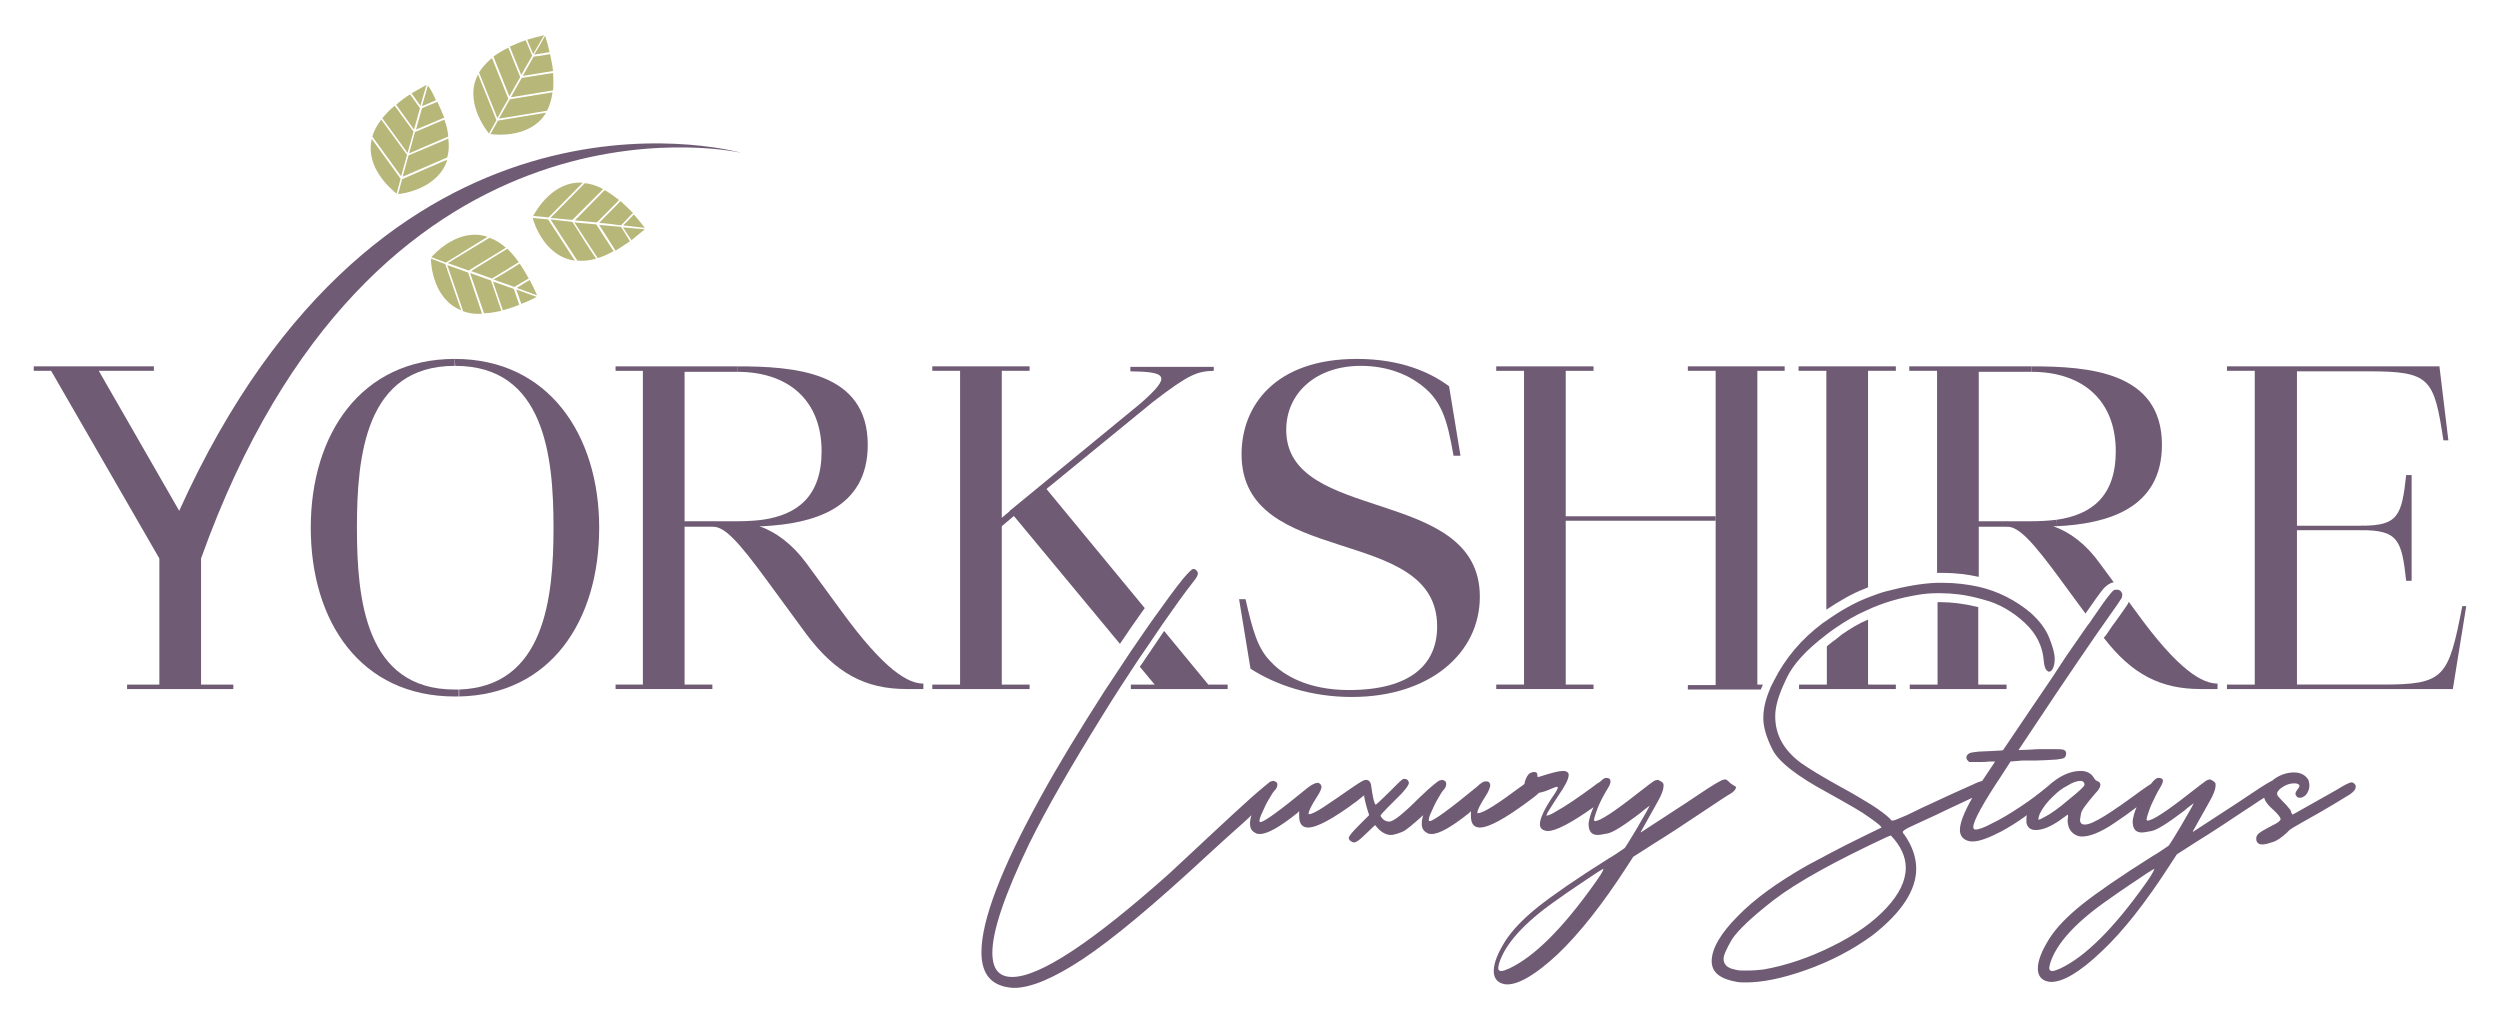
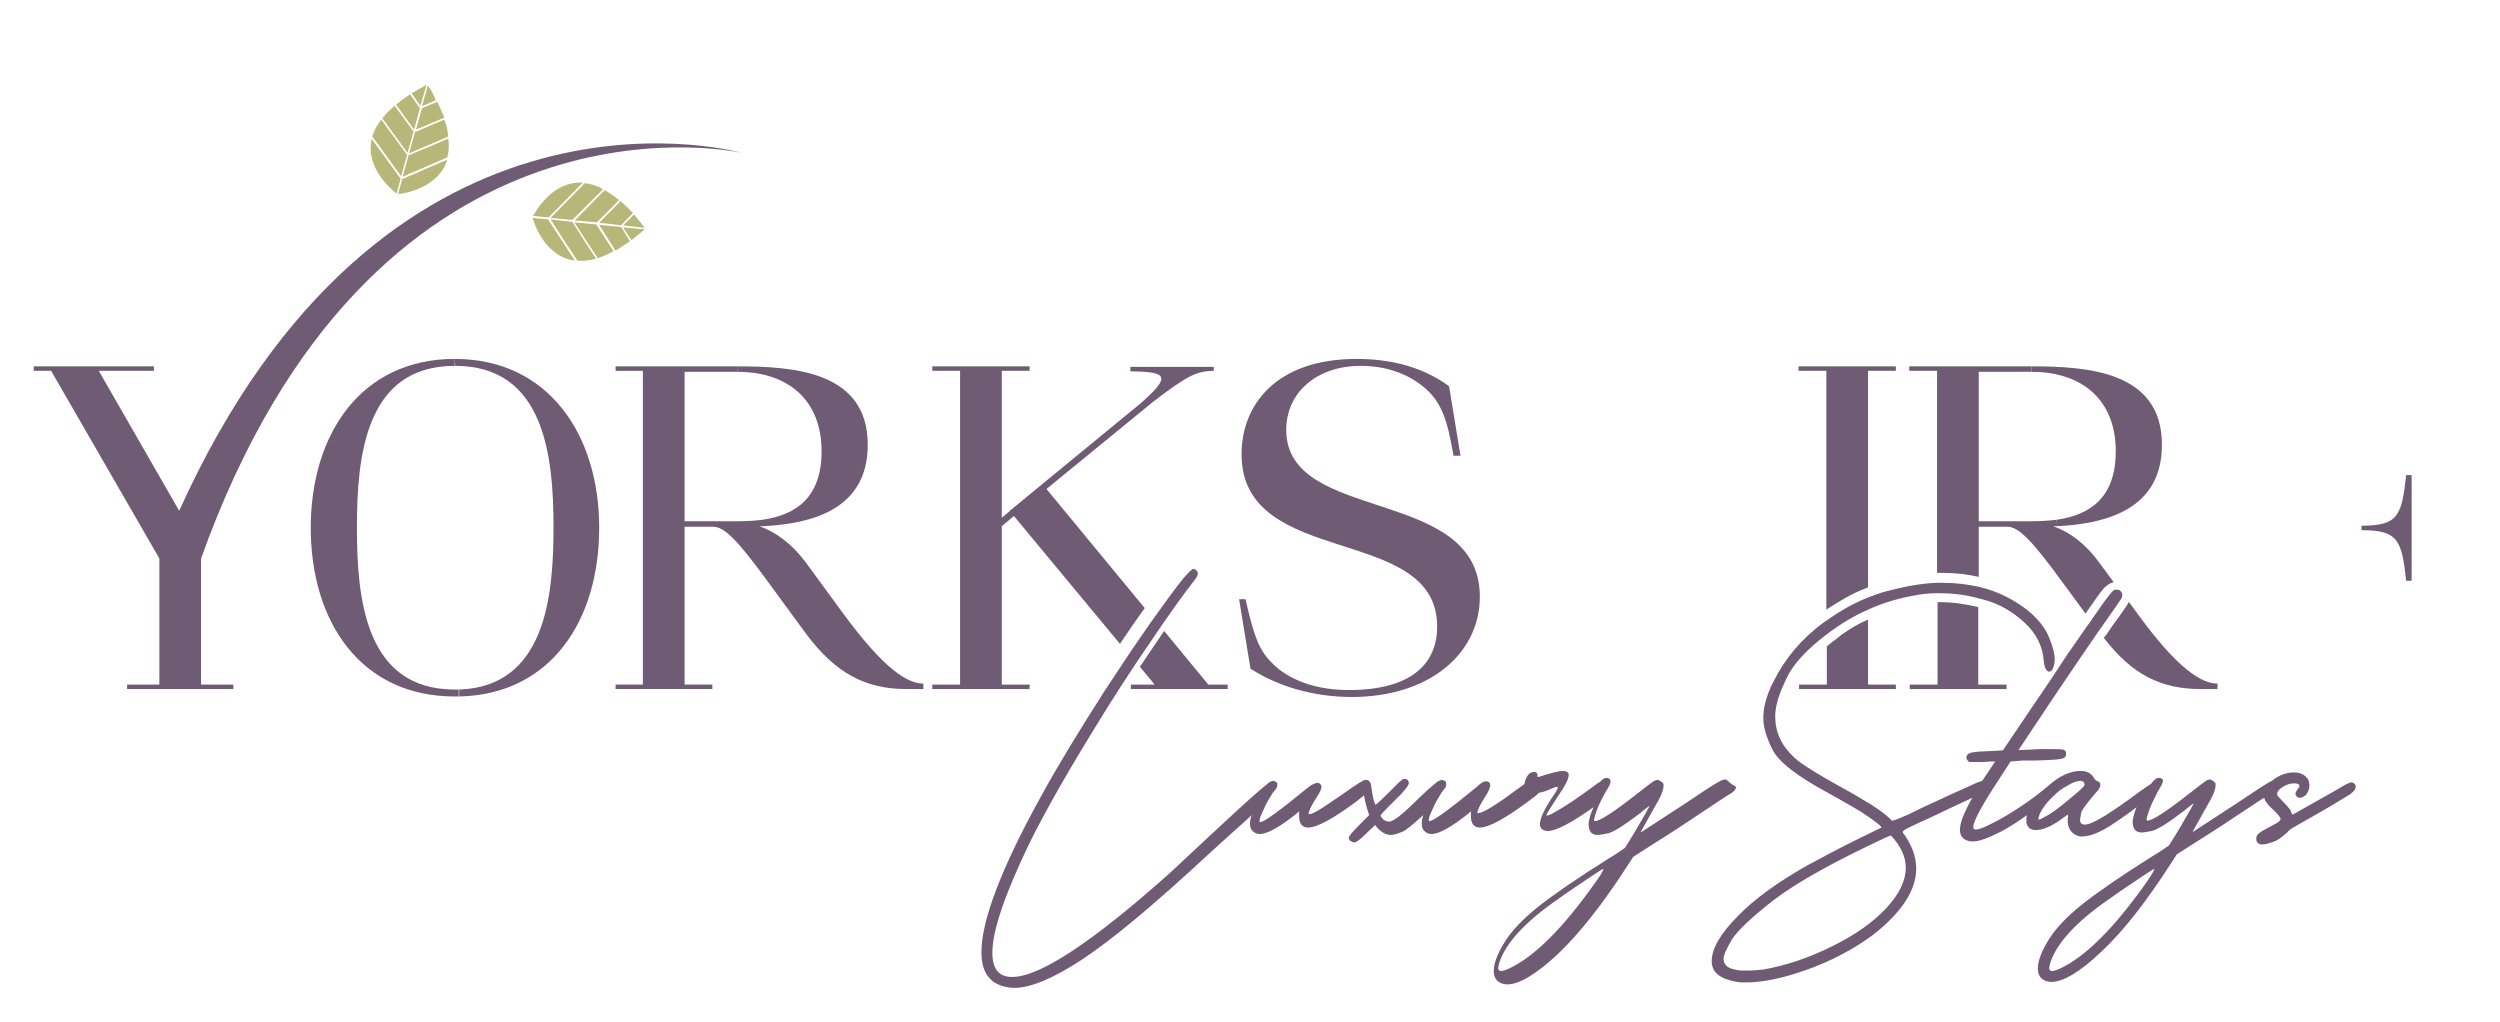
<svg xmlns="http://www.w3.org/2000/svg" version="1.1" id="Layer_1" x="0px" y="0px" viewBox="0 0 503.6 205.8" style="enable-background:new 0 0 503.6 205.8;" xml:space="preserve">
  <style type="text/css">
	.st0{fill:#B7B779;}
	.st1{fill:#705B75;}
</style>
  <g>
    <g>
-       <path class="st0" d="M96.3,15c-2.8,5.3,1.4,10.9,2.2,11.9c0.5-0.9,1-1.8,1.5-2.7L96.3,15z M99.1,11.7c-1.1,0.9-2,1.9-2.6,2.9    l3.7,9.2c0.7-1.3,1.4-2.6,2.2-3.9L99.1,11.7z M102.4,9.6c-1.2,0.6-2.2,1.2-3,1.8l3.2,8c0.7-1.3,1.5-2.6,2.2-3.9v0    C104.8,15.6,102.4,9.6,102.4,9.6z M105.9,8.1c-1.2,0.4-2.3,0.9-3.2,1.3c0.8,1.9,1.5,3.8,2.3,5.7c0.7-1.3,1.5-2.6,2.2-3.9    L105.9,8.1z M106.2,8c0.4,1,0.8,1.9,1.2,2.9l2.2-3.8C108.3,7.4,107.2,7.7,106.2,8z M100.3,24.3c-0.5,0.9-1,1.8-1.5,2.7    c1.2,0.2,8.2,0.8,11.2-4.3C110,22.7,102.7,23.9,100.3,24.3z M109.8,7.2c-0.7,1.3-1.4,2.5-2.2,3.8l3.1-0.5    C110.5,9.5,110.2,8.4,109.8,7.2z M102.7,20l-2.2,3.9c0,0,9.3-1.5,9.7-1.6c0.5-1,0.9-2.2,1.1-3.7C111.3,18.6,105.1,19.6,102.7,20z     M110.8,10.9c-1.1,0.2-2.2,0.4-3.3,0.5c-0.7,1.3-1.5,2.6-2.2,3.9l6.1-1C111.3,13.3,111.1,12.2,110.8,10.9z M111.4,14.7    c-2.1,0.3-4.2,0.7-6.3,1c-0.7,1.3-1.5,2.6-2.2,3.9l8.5-1.4C111.5,17.2,111.5,16,111.4,14.7z" />
      <path class="st0" d="M74.9,28c-1.4,5.8,4,10.2,5,11c0.3-1,0.5-2,0.8-3L74.9,28z M76.8,24.1c-0.9,1.2-1.5,2.3-1.8,3.4l5.8,8    c0.4-1.4,0.8-2.9,1.2-4.3L76.8,24.1z M79.5,21.3c-1,0.8-1.8,1.7-2.5,2.5l5.1,7c0.4-1.4,0.8-2.9,1.2-4.3l0,0    C83.3,26.5,79.5,21.3,79.5,21.3z M82.6,19c-1.1,0.7-2,1.4-2.8,2.1c1.2,1.7,2.4,3.3,3.6,5c0.4-1.4,0.8-2.9,1.2-4.3L82.6,19z     M82.9,18.8c0.6,0.8,1.2,1.7,1.8,2.5l1.2-4.2C84.8,17.7,83.8,18.3,82.9,18.8z M81,36.1c-0.3,1-0.5,2-0.8,3    c1.2-0.1,8.1-1.2,9.9-6.9C90.1,32.1,83.3,35.1,81,36.1z M86.2,17.2c-0.4,1.4-0.8,2.8-1.2,4.2l2.8-1.2    C87.4,19.2,86.9,18.2,86.2,17.2z M82.3,31.3l-1.2,4.3c0,0,8.6-3.7,9-3.9c0.3-1.1,0.4-2.4,0.2-3.8C90.4,27.9,84.7,30.3,82.3,31.3z     M88.1,20.5c-1,0.4-2.1,0.9-3.1,1.3c-0.4,1.4-0.8,2.9-1.2,4.3l5.7-2.4C89.1,22.7,88.6,21.6,88.1,20.5z M89.5,24.1    c-2,0.8-3.9,1.7-5.9,2.5c-0.4,1.4-0.8,2.9-1.2,4.3l7.9-3.4C90.2,26.4,90,25.3,89.5,24.1z" />
      <path class="st0" d="M117.4,36.8c-6-0.4-9.4,5.6-10,6.7c1,0.1,2.1,0.2,3.1,0.3L117.4,36.8z M121.5,38.1c-1.3-0.7-2.5-1.1-3.7-1.2    l-6.9,7c1.5,0.1,2.9,0.3,4.4,0.4L121.5,38.1z M124.7,40.3c-1-0.8-2-1.5-2.9-2l-6,6.1c1.5,0.1,3,0.3,4.4,0.4l0,0    C120.2,44.9,124.7,40.3,124.7,40.3z M127.5,42.9c-0.9-0.9-1.7-1.7-2.5-2.4c-1.4,1.5-2.9,2.9-4.3,4.4c1.5,0.1,3,0.3,4.4,0.5    L127.5,42.9z M127.7,43.2c-0.7,0.7-1.4,1.5-2.2,2.2l4.4,0.5C129.1,44.9,128.4,44,127.7,43.2z M110.4,44.2c-1-0.1-2-0.2-3.1-0.3    c0.3,1.2,2.5,7.8,8.5,8.6C115.8,52.5,111.8,46.3,110.4,44.2z M129.9,46.2c-1.5-0.1-2.9-0.3-4.4-0.4l1.7,2.6    C128,47.7,128.9,47,129.9,46.2z M115.3,44.7l-4.4-0.5c0,0,5.1,7.9,5.4,8.3c1.1,0.1,2.4,0,3.8-0.4C120,52.1,116.6,46.8,115.3,44.7z     M126.9,48.6c-0.6-1-1.2-1.9-1.8-2.9c-1.5-0.1-3-0.3-4.4-0.4l3.3,5.2C124.9,49.9,125.9,49.3,126.9,48.6z M123.6,50.6    c-1.2-1.8-2.3-3.6-3.5-5.4c-1.5-0.1-3-0.3-4.4-0.4l4.7,7.2C121.4,51.7,122.5,51.2,123.6,50.6z" />
-       <path class="st0" d="M98.2,47.7c-5.7-1.9-10.5,3.2-11.3,4.1c1,0.4,1.9,0.7,2.9,1.1L98.2,47.7z M101.9,49.9c-1.1-1-2.2-1.6-3.3-2    L90.2,53c1.4,0.5,2.8,1,4.2,1.5L101.9,49.9z M104.5,52.8c-0.8-1.1-1.5-1.9-2.3-2.7l-7.3,4.5c1.4,0.5,2.8,1,4.2,1.5l0,0    C99,56.2,104.5,52.8,104.5,52.8z M106.5,56.1c-0.6-1.1-1.2-2.1-1.8-3c-1.8,1.1-3.5,2.2-5.3,3.2c1.4,0.5,2.8,1,4.2,1.5L106.5,56.1z     M106.7,56.4c-0.9,0.5-1.8,1.1-2.6,1.6l4.1,1.5C107.7,58.4,107.2,57.3,106.7,56.4z M89.7,53.2c-1-0.4-1.9-0.7-2.9-1.1    c0,1.2,0.5,8.2,6.1,10.4C92.9,62.5,90.5,55.6,89.7,53.2z M108.1,59.8c-1.4-0.5-2.8-1-4.1-1.5l1,2.9    C105.9,60.9,107,60.4,108.1,59.8z M94.3,54.9l-4.2-1.5c0,0,3.1,8.9,3.2,9.3c1.1,0.4,2.3,0.6,3.8,0.5    C97.1,63.2,95.1,57.2,94.3,54.9z M104.6,61.4c-0.4-1.1-0.7-2.1-1.1-3.2c-1.4-0.5-2.8-1-4.2-1.5l2,5.8    C102.3,62.2,103.4,61.9,104.6,61.4z M101,62.6c-0.7-2-1.4-4.1-2.1-6.1c-1.4-0.5-2.8-1-4.2-1.5l2.8,8.1    C98.5,63.1,99.7,62.9,101,62.6z" />
    </g>
    <g>
      <g>
        <g id="XMLID_00000006709217470077343620000011032750585902828198_">
          <g>
-             <path class="st1" d="M496.8,122.1l-2.7,16.7h-45.5v-0.9h5.6V74.7h-5.6v-0.9h42.8l1.8,14.9h-1c-1.9-12.6-2.7-13.9-15.2-13.9       h-14.3v31.1h13.2v0.9h-13.2v31.1h17.1c12.6,0,13.4-1.3,16.2-15.8H496.8z" />
            <path class="st1" d="M485.8,95.6V117h-1.1c-0.9-8.2-1.6-10.2-9-10.2v-0.9c7.4,0,8.1-2,9-10.2H485.8z" />
            <path class="st1" d="M446.7,137.7v1.1h-3.4c-8,0-13.8-2.9-19.5-10.3c0.1-0.2,0.2-0.3,0.4-0.5c1-1.5,1.7-2.5,2.1-3       c1.1-1.5,1.9-2.7,2.3-3.3c0.1-0.2,0.2-0.3,0.2-0.5l1.4,1.9C438.9,135.2,443.7,137.7,446.7,137.7z" />
            <path class="st1" d="M435.5,89.6c0,13-11.2,15.9-21.1,16.4l-0.1-1.3c7-1,11.9-4.7,11.9-13.8c0-10.1-6.5-16-17-16v-1.1       C420.6,73.8,435.5,74.8,435.5,89.6z" />
            <path class="st1" d="M423,113.5l2.8,3.8c-0.8,0.1-1.5,0.7-2,1.2c-0.7,0.8-1.9,2.5-3.7,5.1l-4.7-6.4       c-6.2-8.5-8.8-11.1-11.1-11.1V105h4.8c1.8,0,3.5-0.1,5.2-0.3l0.1,1.3c-0.3,0-0.5,0-0.8,0C417,107.2,420.2,109.6,423,113.5z" />
            <path class="st1" d="M474.3,157.9c-0.2-0.2-0.4-0.3-0.6-0.3c-0.4,0-1.4,0.5-3,1.5c-5.9,3.3-8.8,5-8.9,5l-0.1-0.2       c-0.1-0.1-0.2-0.2-0.2-0.5c-0.1-0.2-0.3-0.5-0.5-0.7c-0.2-0.3-0.6-0.7-1.1-1.2c-0.5-0.5-0.8-0.9-1-1.1       c-0.2-0.2-0.2-0.5-0.2-0.6c0-0.2,0.2-0.5,0.6-0.9c0.9-0.7,1.8-1.1,2.9-1.1c0.6,0,1,0.2,1,0.5c0,0.2-0.1,0.4-0.3,0.6       c-0.3,0.4-0.5,0.7-0.5,1c0,0.2,0.1,0.4,0.3,0.6c0.2,0.2,0.4,0.2,0.7,0.2c0.2,0,0.5-0.1,0.9-0.4c0.3-0.2,0.6-0.7,0.8-1.3       c0.1-0.3,0.1-0.6,0.1-0.9c0-0.3-0.1-0.7-0.2-1c-0.6-1-1.6-1.5-2.9-1.5c-1.3,0-2.6,0.4-3.8,1.2c-0.2,0.1-0.4,0.3-0.5,0.4       c0,0,0,0,0,0c-0.1,0-0.1,0.1-0.2,0.1c-1,0.5-3.3,2-7,4.5l-8.9,5.8c0-0.1,0.1-0.3,0.4-0.8c0.3-0.5,0.6-1.1,1-1.8       c1.1-2,2-3.5,2.5-4.5c0.5-1,0.7-1.8,0.7-2.2c0,0,0-0.2,0-0.4c0-0.2-0.3-0.5-0.7-0.7c-0.2-0.1-0.3-0.2-0.4-0.2       c-0.2,0-0.4,0.1-0.7,0.2c-0.3,0.2-1.4,1-3.3,2.5c-4.7,3.7-7.6,5.6-8.6,5.6c-0.1,0-0.2-0.1-0.2-0.2c0-0.2,0.1-0.6,0.3-1.2       c0.2-0.6,0.5-1.5,1-2.5c0.3-0.7,1-2,1-2s0.7-1.2,0.7-1.2c0.2-0.4,0.3-0.7,0.3-0.9c0-0.4-0.3-0.6-0.9-0.6       c-0.4,0-0.9,0.4-1.5,1.2c-0.5,0.3-1.2,0.8-2.2,1.5c-2.7,2-5.1,3.7-7.2,5c-1.8,1.1-3.1,1.7-3.9,1.7c-0.7,0-1-0.3-1-1       c0-0.1,0.1-0.5,0.2-1.2c0.1-0.7,1.1-2,2.9-4.1c0.7-0.7,1-1.3,1-1.7c0-0.4-0.2-0.6-0.7-0.8c-0.1,0-0.2-0.1-0.3-0.2       s-0.2-0.2-0.3-0.4c-0.6-1-1.5-1.4-2.7-1.4c-2.1,0-4.3,1-6.6,3.1c0,0,0,0,0,0c-1.7,1.4-3.5,2.8-5.5,4.1       c-2.1,1.4-4.1,2.6-5.8,3.4c-1.5,0.8-2.6,1.2-3.2,1.2c-0.3,0-0.5-0.1-0.5-0.5c0-1.2,1.9-4.7,5.7-10.4l1.8-2.8l2.4-0.2l2.6,0       c1.2,0,2.6-0.1,4.3-0.2c0.8-0.1,1.4-0.2,1.6-0.4c0.2-0.2,0.3-0.5,0.3-0.8c0-0.3-0.1-0.6-0.4-0.7c-0.3-0.2-1.1-0.2-2.6-0.2       c-1.8,0-3.2,0-4.1,0.1l-2.5,0.1c0.2-0.3,2.8-4.2,7.8-11.7l4.4-6.5l3.7-5.4c0.2-0.2,0.3-0.5,0.5-0.7c0.9-1.3,1.6-2.3,2.1-3       c1.1-1.5,1.8-2.6,2.2-3.2c0.2-0.3,0.2-0.5,0.2-0.8v-0.2c0-0.1-0.1-0.2-0.3-0.5c-0.2-0.2-0.4-0.3-0.6-0.3H426       c-0.1,0-0.4,0.2-0.8,0.7c-0.7,0.8-2,2.6-3.9,5.4c-0.2,0.4-0.5,0.7-0.8,1.1l-4.3,6.2c-1.4,2.2-3.8,5.8-7.3,10.9       c-3.6,5.3-5.4,8-5.4,8c0,0-0.3,0.1-0.8,0.1s-1.1,0.1-1.8,0.1l-2.3,0.1c-1,0.1-1.7,0.2-2,0.4c-0.3,0.2-0.5,0.5-0.5,0.8       c0,0.3,0.2,0.6,0.6,0.9l1.5,0c1,0,1.8,0,2.5-0.1h0.1c0.7,0,1.1,0,1.1,0l-1.2,1.8c-0.5,0.7-0.9,1.4-1.4,2.1       c-0.4,0.1-1,0.3-1.8,0.7c-2.5,1.1-6,2.7-10.5,4.8l-0.8,0.4c-1.6,0.8-2.7,1.3-3.5,1.6c-0.7,0.3-1.2,0.5-1.5,0.5       c-0.2,0-0.3-0.1-0.4-0.3c-0.8-0.8-2.1-1.8-4-3c-1.5-0.9-3.6-2.2-6.4-3.7c-3.4-1.9-5.9-3.4-7.6-4.6c-3.5-2.6-5.2-5.7-5.2-9.4       c0-1.5,0.4-3.3,1.3-5.5c0.1-0.3,0.3-0.6,0.4-0.9c0.2-0.4,0.4-0.9,0.6-1.3c1.3-2.8,4-5.7,7.8-8.6c0.6-0.5,1.2-0.9,1.9-1.4       c2-1.4,4.2-2.7,6.5-3.7c3.2-1.5,6.7-2.5,10.4-3.1c1.2-0.2,2.4-0.3,3.6-0.3c0.3,0,0.6,0,0.9,0c2.3,0,4.8,0.3,7.5,1       c0.4,0.1,0.7,0.2,1.1,0.3c3.1,0.8,5.8,2.4,8.2,4.6c2.4,2.2,3.7,4.8,3.9,7.8c0.1,1,0.3,1.7,0.8,2c0.1,0.1,0.2,0.1,0.3,0.1       c0.3,0,0.6-0.3,0.8-0.8s0.3-1.1,0.3-1.8c0-1-0.4-2.5-1.1-4.2c-0.7-1.8-2-3.5-3.8-5.1c-3-2.5-6.5-4.3-10.4-5.2       c-2.3-0.5-4.7-0.8-7.3-0.8c-0.4,0-0.7,0-1.1,0c-3,0.1-6.4,0.7-10.2,1.7c-1.2,0.3-2.5,0.8-3.8,1.3c-2.8,1.1-5.6,2.7-8.4,4.7       c-0.2,0.1-0.4,0.3-0.6,0.4c-4.3,3.2-7.6,7.1-9.9,11.7c-0.1,0.3-0.3,0.5-0.4,0.8c-0.2,0.3-0.3,0.6-0.4,0.9       c-0.9,2.1-1.3,4-1.3,5.8c0,1.7,0.6,3.8,1.8,6.2c1.2,2.5,4.9,5.4,11.2,8.8l2.5,1.4l2.8,1.6c1.2,0.7,2.3,1.4,3.4,2.2       c1.4,1,2.1,1.6,2.1,1.8v0c0,0-0.1,0.1-0.2,0.1l-3.9,1.9c-4.5,2.2-8,4.1-10.8,5.6c-6,3.4-10.7,6.8-14,10.2       c-3.5,3.5-5.3,6.6-5.3,9.1c0,2.3,1.7,3.6,5.1,4.2c0.6,0.1,1.2,0.1,1.8,0.1c3.3,0,7.3-0.8,12.1-2.5c4.8-1.7,9.3-4,13.4-7       c5.9-4.6,8.8-9.1,8.8-13.4c0-2.3-0.8-4.6-2.4-6.9c-0.1-0.1-0.1-0.1-0.2-0.2c0-0.1-0.1-0.2-0.1-0.3c0-0.2,0.4-0.5,1.2-0.9       c0.8-0.4,2.6-1.2,5.4-2.5l2.5-1.2c2.1-1,3.7-1.7,4.9-2.3c-1.7,3-2.5,5.1-2.5,6.5c0,1.1,0.6,1.9,1.7,2.2       c0.3,0.1,0.6,0.1,0.9,0.1c1.3,0,3.2-0.7,5.7-2c1.5-0.8,3.3-1.9,5.2-3.3c-0.1,0.3-0.1,0.6-0.1,0.9l0,0.6c0.2,1,0.8,1.5,1.9,1.5       c1.4,0,3-0.7,4.9-2c0.1-0.1,0.5-0.4,1.1-0.8l0.4-0.3c0,0,0.1,0.1,0.1,0.3l-0.1,0.8c0,1.6,0.7,2.7,2.1,3.2       c0.3,0.1,0.6,0.1,0.9,0.1c0.7,0,1.6-0.2,2.6-0.6c1-0.4,2.4-1.1,4.1-2.3c1.5-1,2.9-2,4.2-3c-0.5,1.1-0.7,2.1-0.8,2.8       c0,1.6,0.6,2.3,1.9,2.3c0.2,0,0.9-0.1,1.9-0.3c1.1-0.2,3.3-1.6,6.6-4.1l0.7-0.6l1.2-0.9c-0.1,0.3-1,1.9-2.7,4.8       c-1.1,1.8-1.8,3-2.3,3.7c-0.1,0.1-0.4,0.3-1,0.7c-0.6,0.4-1.3,0.9-2.2,1.4c-6.5,4.1-11.3,7.4-14.3,9.8c-3,2.4-5.2,4.7-6.6,6.9       c-1.5,2.4-2.3,4.4-2.3,6c0,1.2,0.5,2.1,1.6,2.5c0.3,0.1,0.7,0.2,1.1,0.2c2.4,0,5.8-2,10.1-6.1c4.4-4.1,9-10,13.9-17.6l1.3-2       l3.9-2.5c3.4-2.1,6.7-4.3,10-6.5c1.6-1,2.8-1.9,3.7-2.4c0.1,0.2,0.1,0.5,0.3,0.7c0.2,0.4,0.7,1,1.5,1.7c1,0.9,1.5,1.6,1.5,1.9       c0,0.3-0.6,0.8-1.7,1.3c-1.1,0.6-1.9,1-2.3,1.3c-0.5,0.3-0.7,0.6-0.8,0.8c-0.1,0.2-0.1,0.4-0.1,0.6c0,0.5,0.2,0.8,0.6,1       c0.2,0.1,0.4,0.1,0.7,0.1c0.5,0,1.2-0.2,2.1-0.5c0.9-0.3,1.8-1,2.7-1.8c0.2-0.2,0.4-0.4,0.6-0.6c0.5-0.4,1.3-0.8,2.3-1.4       c5.4-3,8.6-5,9.9-5.8c0.7-0.5,1.1-1,1.1-1.3C474.6,158.3,474.5,158.1,474.3,157.9z M383.9,174.8c0,2.6-1.3,5.3-3.9,8.1       c-2.6,2.8-6.2,5.4-10.9,7.7c-4.6,2.3-9.3,3.9-13.9,4.7c-1,0.1-2,0.2-3,0.2c-0.2,0-0.7,0-1.4,0c-0.7,0-1.4-0.2-2.1-0.4       c-1-0.4-1.5-1-1.5-2c0-0.7,0.6-2,1.7-3.9c1.2-1.8,3.9-4.4,8.4-7.9c4.7-3.6,12.3-7.8,22.8-12.7l0.8-0.3       C382.9,170.4,383.9,172.6,383.9,174.8z M416.7,161.1c-2.1,1.8-3.7,2.9-4.7,3.4c-0.7,0.4-1.1,0.6-1.3,0.6c-0.1,0-0.1,0-0.1-0.1       c0-0.2,0.1-0.5,0.3-1.1c0.6-1.2,1.5-2.4,2.7-3.5c0.9-0.9,1.8-1.6,2.8-2.1c1.1-0.7,2-1,2.7-1c0.5,0,0.8,0.3,0.8,0.8       C419.9,158.4,418.8,159.4,416.7,161.1z M432.2,178c-6.4,9-12.1,14.7-17.2,17.1c-0.7,0.3-1.2,0.5-1.6,0.5s-0.6-0.2-0.6-0.6       c0-0.2,0.1-0.6,0.2-1c1.2-3.8,4.9-8,11.3-12.5c3.2-2.3,6-4.1,8.2-5.6c0.9-0.6,1.5-0.9,1.5-0.9       C433.8,175.6,433.2,176.6,432.2,178z" />
            <path class="st1" d="M409.2,73.8v1.1h-10.6V105h5.8v1.1h-5.8v10.1c-2.3-0.5-4.7-0.8-7.3-0.8c-0.3,0-0.7,0-1.1,0V74.7h-5.6v-0.9       H409.2z" />
            <path class="st1" d="M404.2,137.9v0.9h-19.5v-0.9h5.6v-16.6c0,0,0,0,0,0h0h0c0.2,0,0.4,0,0.6,0c0,0,0.1,0,0.1,0       c2.1,0,4.5,0.3,7.1,0.9c0.1,0,0.3,0.1,0.4,0.1v15.6H404.2z" />
            <path class="st1" d="M381.9,137.9v0.9h-19.5v-0.9h5.6v-7.7c0.4-0.3,0.7-0.6,1.1-0.9c0.6-0.4,1.2-0.9,1.8-1.4       c1.7-1.2,3.5-2.3,5.4-3.1v13.1H381.9z" />
            <path class="st1" d="M381.9,73.8v0.9h-5.6v43.6c-0.2,0.1-0.4,0.2-0.7,0.3c-2.6,1-5.1,2.5-7.7,4.2V74.7h-5.6v-0.9H381.9z" />
-             <path class="st1" d="M359.5,73.8v0.9H354v63.2h1.1c0,0.1-0.1,0.2-0.1,0.3c-0.1,0.2-0.2,0.4-0.3,0.7H340v-0.9h5.6v-33V104V74.7       H340v-0.9H359.5z" />
-             <polygon class="st1" points="345.6,104 345.6,104.9 315.4,104.9 315.4,137.9 321,137.9 321,138.8 301.4,138.8 301.4,137.9        307,137.9 307,74.7 301.4,74.7 301.4,73.8 321,73.8 321,74.7 315.4,74.7 315.4,104      " />
            <path class="st1" d="M291.9,77.8l2.3,14h-1.4c-1.3-7.4-2.4-11.5-7.3-14.8c-2.3-1.6-6.1-3.3-11.4-3.3c-8.9,0-15,5.4-15,12.9       c0,19,39,11.2,39,33.6c0,11.4-10.1,20.2-25.8,20.2c-8.2,0-15.3-2.4-20.4-5.7l-2.3-14h1.3c1.4,6.1,2.4,10,5.2,12.7       c2.4,2.6,7.4,5.6,15.6,5.6c12.5,0,17.8-5.2,17.8-12.8c0-20.8-39.4-11.5-39.4-34.7c0-9.8,6.8-19.2,23.2-19.2       C282.2,72.3,288.1,75,291.9,77.8z" />
            <path class="st1" d="M247.3,137.9v0.9h-19.5v-0.9h4.8l-3-3.6c0.1-0.1,0.2-0.3,0.3-0.4c1.6-2.4,3.1-4.6,4.6-6.8l8.9,10.8H247.3z       " />
            <path class="st1" d="M244.5,73.8v0.9c-3.2,0.1-4.8,0.5-12.3,6.3l-21.4,17.5l19.8,24c-0.1,0.1-0.2,0.3-0.3,0.4       c-1.5,2.1-3.1,4.4-4.7,6.8l-21.4-25.8l-0.8-1l26.3-21.6c6.4-5.6,5.4-6.4-2-6.5v-0.9H244.5z" />
            <path class="st1" d="M348.2,157.4c-0.2-0.2-0.4-0.3-0.6-0.4c-0.3,0-0.7,0.1-1.2,0.4c-1,0.5-3.3,2-7,4.5l-8.9,5.8       c0-0.1,0.1-0.3,0.4-0.8c0.3-0.5,0.6-1.1,1-1.8c1.1-2,2-3.5,2.5-4.5c0.5-1,0.7-1.8,0.7-2.2c0,0,0-0.2,0-0.4       c0-0.2-0.3-0.5-0.7-0.7c-0.2-0.1-0.3-0.2-0.5-0.2c-0.2,0-0.4,0.1-0.7,0.2c-0.3,0.2-1.4,1-3.3,2.5c-4.7,3.7-7.6,5.6-8.6,5.6       c-0.1,0-0.2-0.1-0.2-0.2c0-0.2,0.1-0.6,0.3-1.2c0.2-0.6,0.5-1.5,1-2.5c0.4-0.9,1.3-2.4,1.3-2.4c0.9-1.4,0.7-1.7,0.7-1.8       c0-0.4-0.3-0.6-0.9-0.6c-0.3,0-0.7,0.3-1.2,0.8l0,0c-0.4,0.2-0.8,0.5-1.3,0.9c-3,2.2-5.6,4-7.8,5.2c-0.8,0.5-1.4,0.7-1.7,0.7       c0-0.1,0.1-0.3,0.3-0.7c0.8-1.3,1.5-2.4,2.1-3.3c1.4-2,2.1-3.4,2.1-4.2c0-0.5-0.4-0.8-1.2-0.8c-0.8,0-2.3,0.4-4.5,1.1       c-0.2,0.1-0.4,0.1-0.5,0.1h-0.1c0,0,0,0,0-0.1v-0.2c0-0.5-0.2-0.7-0.8-0.7c-0.1,0-0.3,0.1-0.6,0.2c-0.3,0.1-0.5,0.4-0.8,0.9       c-0.2,0.5-0.4,0.9-0.4,1.3v0c-0.2,0.2-0.5,0.4-0.8,0.6c-4.7,3.5-7.5,5.3-8.6,5.3c-0.1,0-0.1,0-0.1-0.1c0-0.5,0.6-1.7,1.7-3.4       c0.6-0.9,0.8-1.6,0.9-2c0-0.8-0.5-0.9-0.8-0.9c-0.1,0-0.2,0-0.2,0c-0.3,0-0.9,0.3-1.7,1.1c-5.6,4.6-8.8,6.9-9.5,6.9       c-0.1,0-0.2-0.1-0.2-0.2c0-0.3,0.2-1,0.6-1.8c0.4-0.9,0.8-1.8,1.3-2.6c0.5-0.9,0.9-1.5,1.2-1.8c0.3-0.3,0.5-0.9,0.4-1.3       c0-0.2-0.2-0.4-0.5-0.5c-0.1-0.1-0.2-0.1-0.3-0.1c-0.2,0-0.4,0.1-0.7,0.2c-0.1,0.1-1.1,0.7-3.8,3.3c-1.7,1.7-3,2.9-4,3.7       c-1,0.8-1.7,1.2-2.2,1.2c-0.5,0-1-0.2-1.4-0.7c-0.2-0.2-0.3-0.4-0.3-0.5c0-0.1,0.4-0.6,1.4-1.6c0.1-0.1,0.2-0.2,0.3-0.3       l2.5-2.5c1-1.1,1.5-1.8,1.5-2.2c0-0.2-0.1-0.4-0.3-0.6c-0.1-0.1-0.3-0.2-0.6-0.2c-0.2,0-0.3,0-0.5,0.2c-0.3,0.2-1.1,1-2.6,2.5       c-1.6,1.6-2.6,2.5-2.7,2.5c-0.3-0.3-0.6-1.6-0.9-3.9c-0.1-0.7-0.5-1.1-1-1.1c-0.4,0-0.7,0.1-2.9,1.6c-4.8,3.3-7.5,5.3-8.6,5.3       c-0.1,0-0.1,0-0.1-0.1c0-0.5,0.6-1.7,1.7-3.4c0.6-0.9,0.9-1.6,0.9-2c0-0.3-0.2-0.6-0.6-0.8c0,0-0.1,0-0.2,0c-0.3,0-1,0.2-2,1       c-5.6,4.6-8.8,6.9-9.5,6.9c-0.1,0-0.2-0.1-0.2-0.2c0-0.3,0.2-1,0.6-1.8c0.4-0.9,0.8-1.8,1.3-2.6c0.5-0.9,0.9-1.5,1.2-1.8       c0.3-0.3,0.5-0.7,0.5-1c0,0,0-0.1,0-0.3c0-0.2-0.2-0.4-0.5-0.5c-0.1-0.1-0.2-0.1-0.3-0.1c-0.2,0-0.4,0.1-0.7,0.2       c-0.1,0.1-2,1.6-4,3.4c-2,1.8-4.5,4.1-7.5,6.9l-8.8,8.2c-15.6,13.9-26.1,20.8-31.6,20.8c-2.7,0-4-1.6-4-4.9       c0-4.4,2.5-11.7,7.4-21.9c3.6-7.3,8.6-15.9,14.8-25.9c2.4-3.9,4.8-7.6,7.2-11.2v0c1.7-2.5,3.3-4.8,4.9-7.2c2.1-3,4.2-6,6.4-8.8       c0.5-0.6,0.7-1.1,0.7-1.4c0-0.2-0.1-0.4-0.3-0.6c-0.2-0.2-0.4-0.3-0.6-0.3c-0.3,0-1,0.7-2.1,2c-1.7,2.1-3.5,4.6-5.5,7.4       c-1.6,2.2-3.2,4.6-5,7.2c-1.7,2.5-3.4,5.2-5.3,8c-5,7.8-9.4,15-12.9,21.4c-8,14.5-11.9,24.9-11.9,31.2c0,4,1.6,6.3,4.9,7v0       c0.5,0.1,1.1,0.2,1.7,0.2c3.3,0,7.9-1.9,13.8-5.8c5.9-3.9,14.2-10.8,25.1-20.9c2.1-1.9,3.9-3.6,5.4-4.9c1.1-1,2.3-2,3.5-3.2       c0,0,0,0,0,0c-0.2,0.6-0.3,1.2-0.3,1.7c0,0.9,0.3,1.5,1.1,1.9c0.3,0.2,0.6,0.2,0.9,0.2c1.5,0,4-1.4,7.5-4.2l0.4-0.4v1       c0,1.5,0.6,2.3,1.8,2.3c1.8,0,5.1-1.8,9.8-5.3c0.6-0.5,1.1-0.9,1.5-1.2c0,0.1,0,0.2,0,0.2c0.1,0.7,0.4,2,1,3.8l-1.9,1.9       c-1.4,1.4-2.2,2.3-2.2,2.7c0,0.3,0.2,0.6,0.7,0.8c0.1,0.1,0.2,0.1,0.4,0.1c0.2,0,0.6-0.2,1.1-0.6c0.3-0.2,1.3-1.2,3.1-2.9       l0.5,0.6c0.8,0.9,1.8,1.4,2.7,1.4c0.4,0,1.2-0.2,2.2-0.6c0.8-0.3,2.2-1.5,4.3-3.4c0,0,0,0,0,0c-0.2,0.6-0.3,1.2-0.3,1.7       c0,0.9,0.3,1.5,1.1,1.9c0.3,0.2,0.6,0.2,0.9,0.2c1.5,0,4-1.4,7.5-4.2l0.4-0.4v1c0,1.5,0.6,2.3,1.8,2.3c1.8,0,5.1-1.8,9.8-5.3       c0.8-0.6,1.5-1.1,1.9-1.5c0.1-0.1,0.2-0.2,0.2-0.2c0.7-0.1,1.6-0.4,2.7-0.9c0.5-0.2,0.8-0.3,0.9-0.3c0.1,0,0.2,0,0.2,0.1       c0,0.2-0.2,0.7-0.7,1.4c-2,2.9-2.9,4.9-2.9,6c0,0.7,0.3,1.1,1,1.3c0.2,0.1,0.4,0.1,0.6,0.1c1.6,0,4.7-1.6,9.2-4.8       c-0.6,1.3-0.9,2.5-1,3.3c0,1.6,0.6,2.3,1.9,2.3c0.2,0,0.9-0.1,1.9-0.3c1.1-0.2,3.3-1.6,6.6-4.1l0.7-0.6l1.2-0.9       c-0.1,0.3-1,1.9-2.7,4.8c-1.1,1.8-1.8,3-2.3,3.7c-0.1,0.1-0.4,0.3-1,0.7c-0.6,0.4-1.3,0.9-2.2,1.4c-6.5,4.1-11.3,7.4-14.3,9.8       c-3,2.4-5.2,4.7-6.6,6.9c-1.5,2.4-2.3,4.4-2.3,6c0,1.2,0.5,2.1,1.6,2.5c0.3,0.1,0.7,0.2,1.1,0.2c2.4,0,5.8-2,10.2-6.1       c4.3-4.1,9-10,13.9-17.6l1.3-2l3.9-2.5c3.4-2.1,6.7-4.3,10-6.5s5.1-3.4,5.5-3.6c0.9-0.5,1.3-1,1.3-1.5       C348.5,157.8,348.4,157.6,348.2,157.4z M321.2,178c-6.4,9-12.1,14.7-17.2,17.1c-0.7,0.3-1.2,0.5-1.6,0.5       c-0.4,0-0.6-0.2-0.6-0.6c0-0.2,0.1-0.6,0.2-1c1.2-3.8,4.9-8,11.3-12.5c3.2-2.3,6-4.1,8.2-5.6c0.9-0.6,1.5-0.9,1.5-0.9       C322.9,175.6,322.2,176.6,321.2,178z" />
            <polygon class="st1" points="207.4,137.9 207.4,138.8 187.8,138.8 187.8,137.9 193.4,137.9 193.4,74.7 187.8,74.7 187.8,73.8        207.4,73.8 207.4,74.7 201.8,74.7 201.8,104.3 203.6,102.8 204.4,103.8 201.8,106 201.8,137.9      " />
            <path class="st1" d="M186,137.7v1.1h-3.4c-8.3,0-14.3-3.2-20.2-11.1l-7.7-10.5c-6.2-8.5-8.8-11.1-11.1-11.1V105h3.3h1.6       c1.8,0,3.5-0.1,5.2-0.3l0.1,1.3c-0.3,0-0.5,0-0.8,0c3.3,1.2,6.5,3.5,9.4,7.4l7.1,9.7C178.3,135.2,183,137.7,186,137.7z" />
            <path class="st1" d="M174.8,89.6c0,13-11.2,15.9-21.1,16.4l-0.1-1.3c7-1,11.9-4.7,11.9-13.8c0-10.1-6.5-16-17-16v-1.1       C159.9,73.8,174.8,74.8,174.8,89.6z" />
            <polygon class="st1" points="148.5,73.8 148.5,74.9 137.9,74.9 137.9,105 143.7,105 143.7,106.1 137.9,106.1 137.9,137.9        143.5,137.9 143.5,138.8 124,138.8 124,137.9 129.5,137.9 129.5,74.7 124,74.7 124,73.8      " />
            <path class="st1" d="M91.6,72.3c18.9,0,29.1,15.3,29.1,34c0,18.8-9.8,33.6-28.2,34l0-1.4c17.2-0.6,19-18.4,19-32.6       c0-14.4-1.8-32.6-19.8-32.6L91.6,72.3z" />
            <path class="st1" d="M92.4,138.9l0,1.4c-0.3,0-0.6,0-0.8,0c-18.9,0-29-15-29-34c0-18.8,10.1-34,29-34c0,0,0,0,0,0l0,1.4       c-18,0-19.7,18.2-19.7,32.6c0,14.4,1.7,32.6,19.7,32.6C91.9,138.9,92.2,138.9,92.4,138.9z" />
            <path class="st1" d="M149.4,30.8C146,30,74.9,16.3,40.5,112.5v25.4H47v0.9H25.6v-0.9h6.5v-25.4L10.3,74.7H6.8v-0.9H31v0.9H19.9       l16.2,28.2C76.9,12.5,146.2,29.9,149.4,30.8z" />
          </g>
        </g>
      </g>
    </g>
  </g>
</svg>